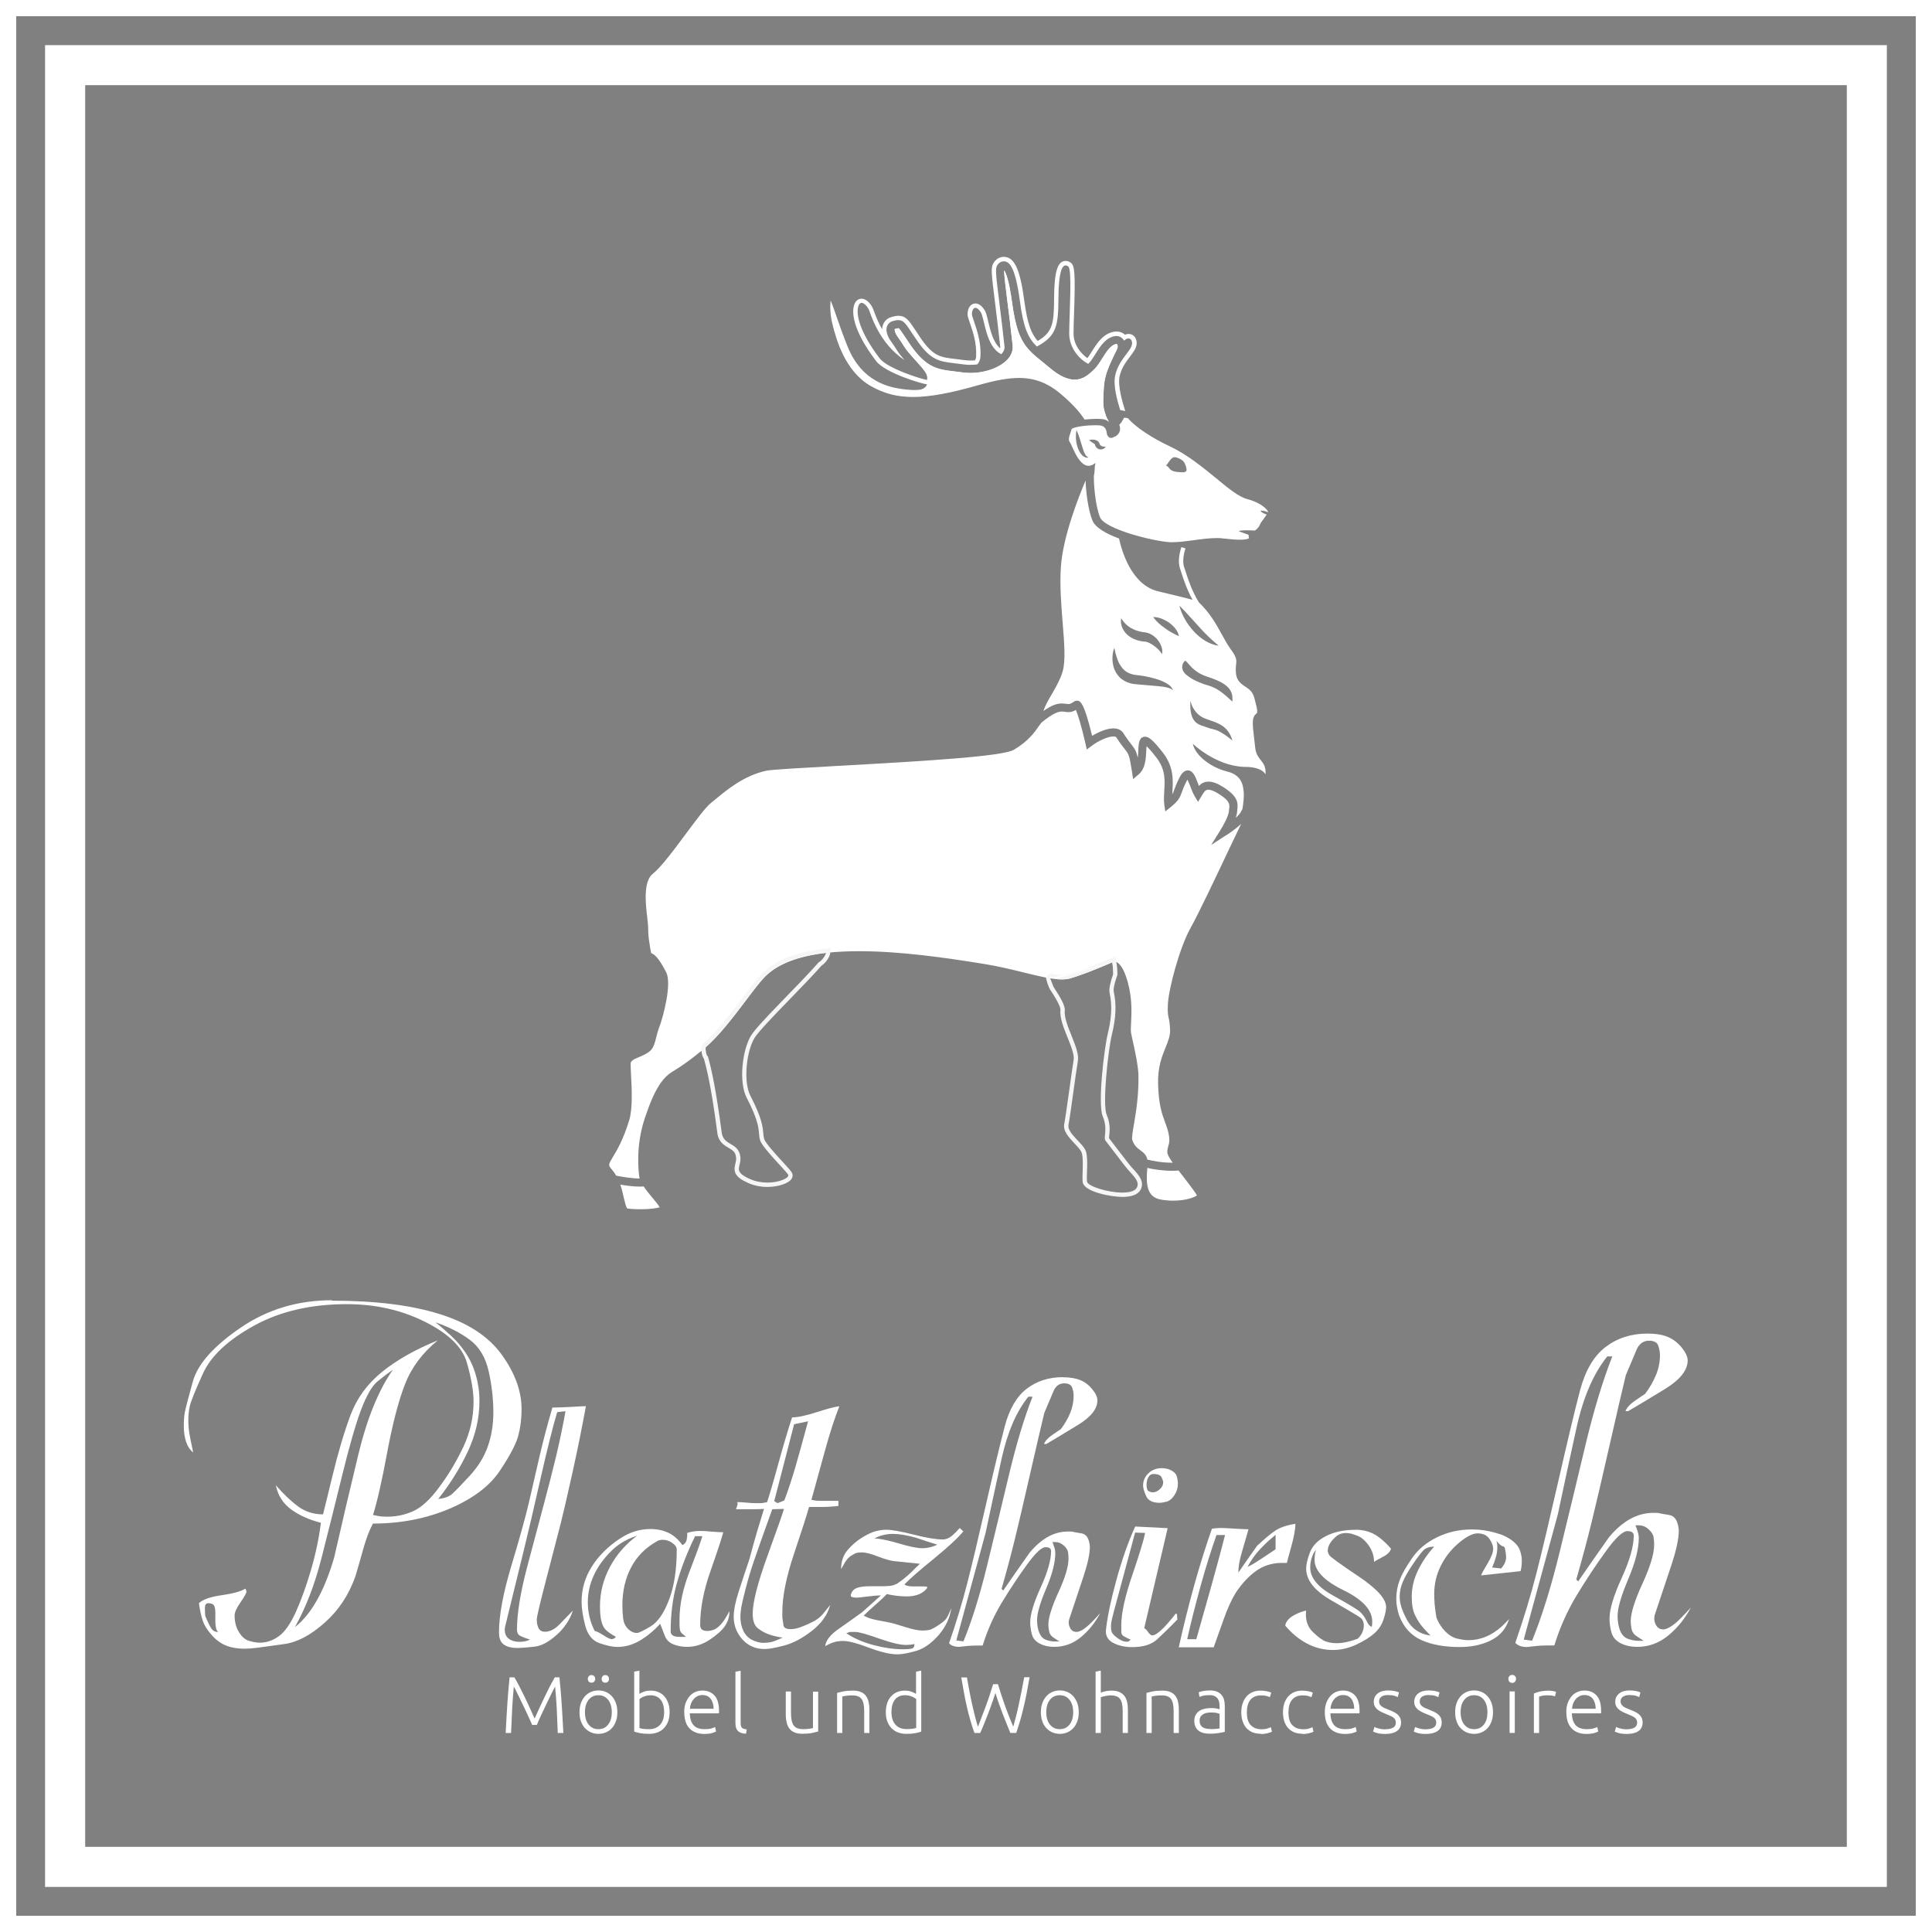
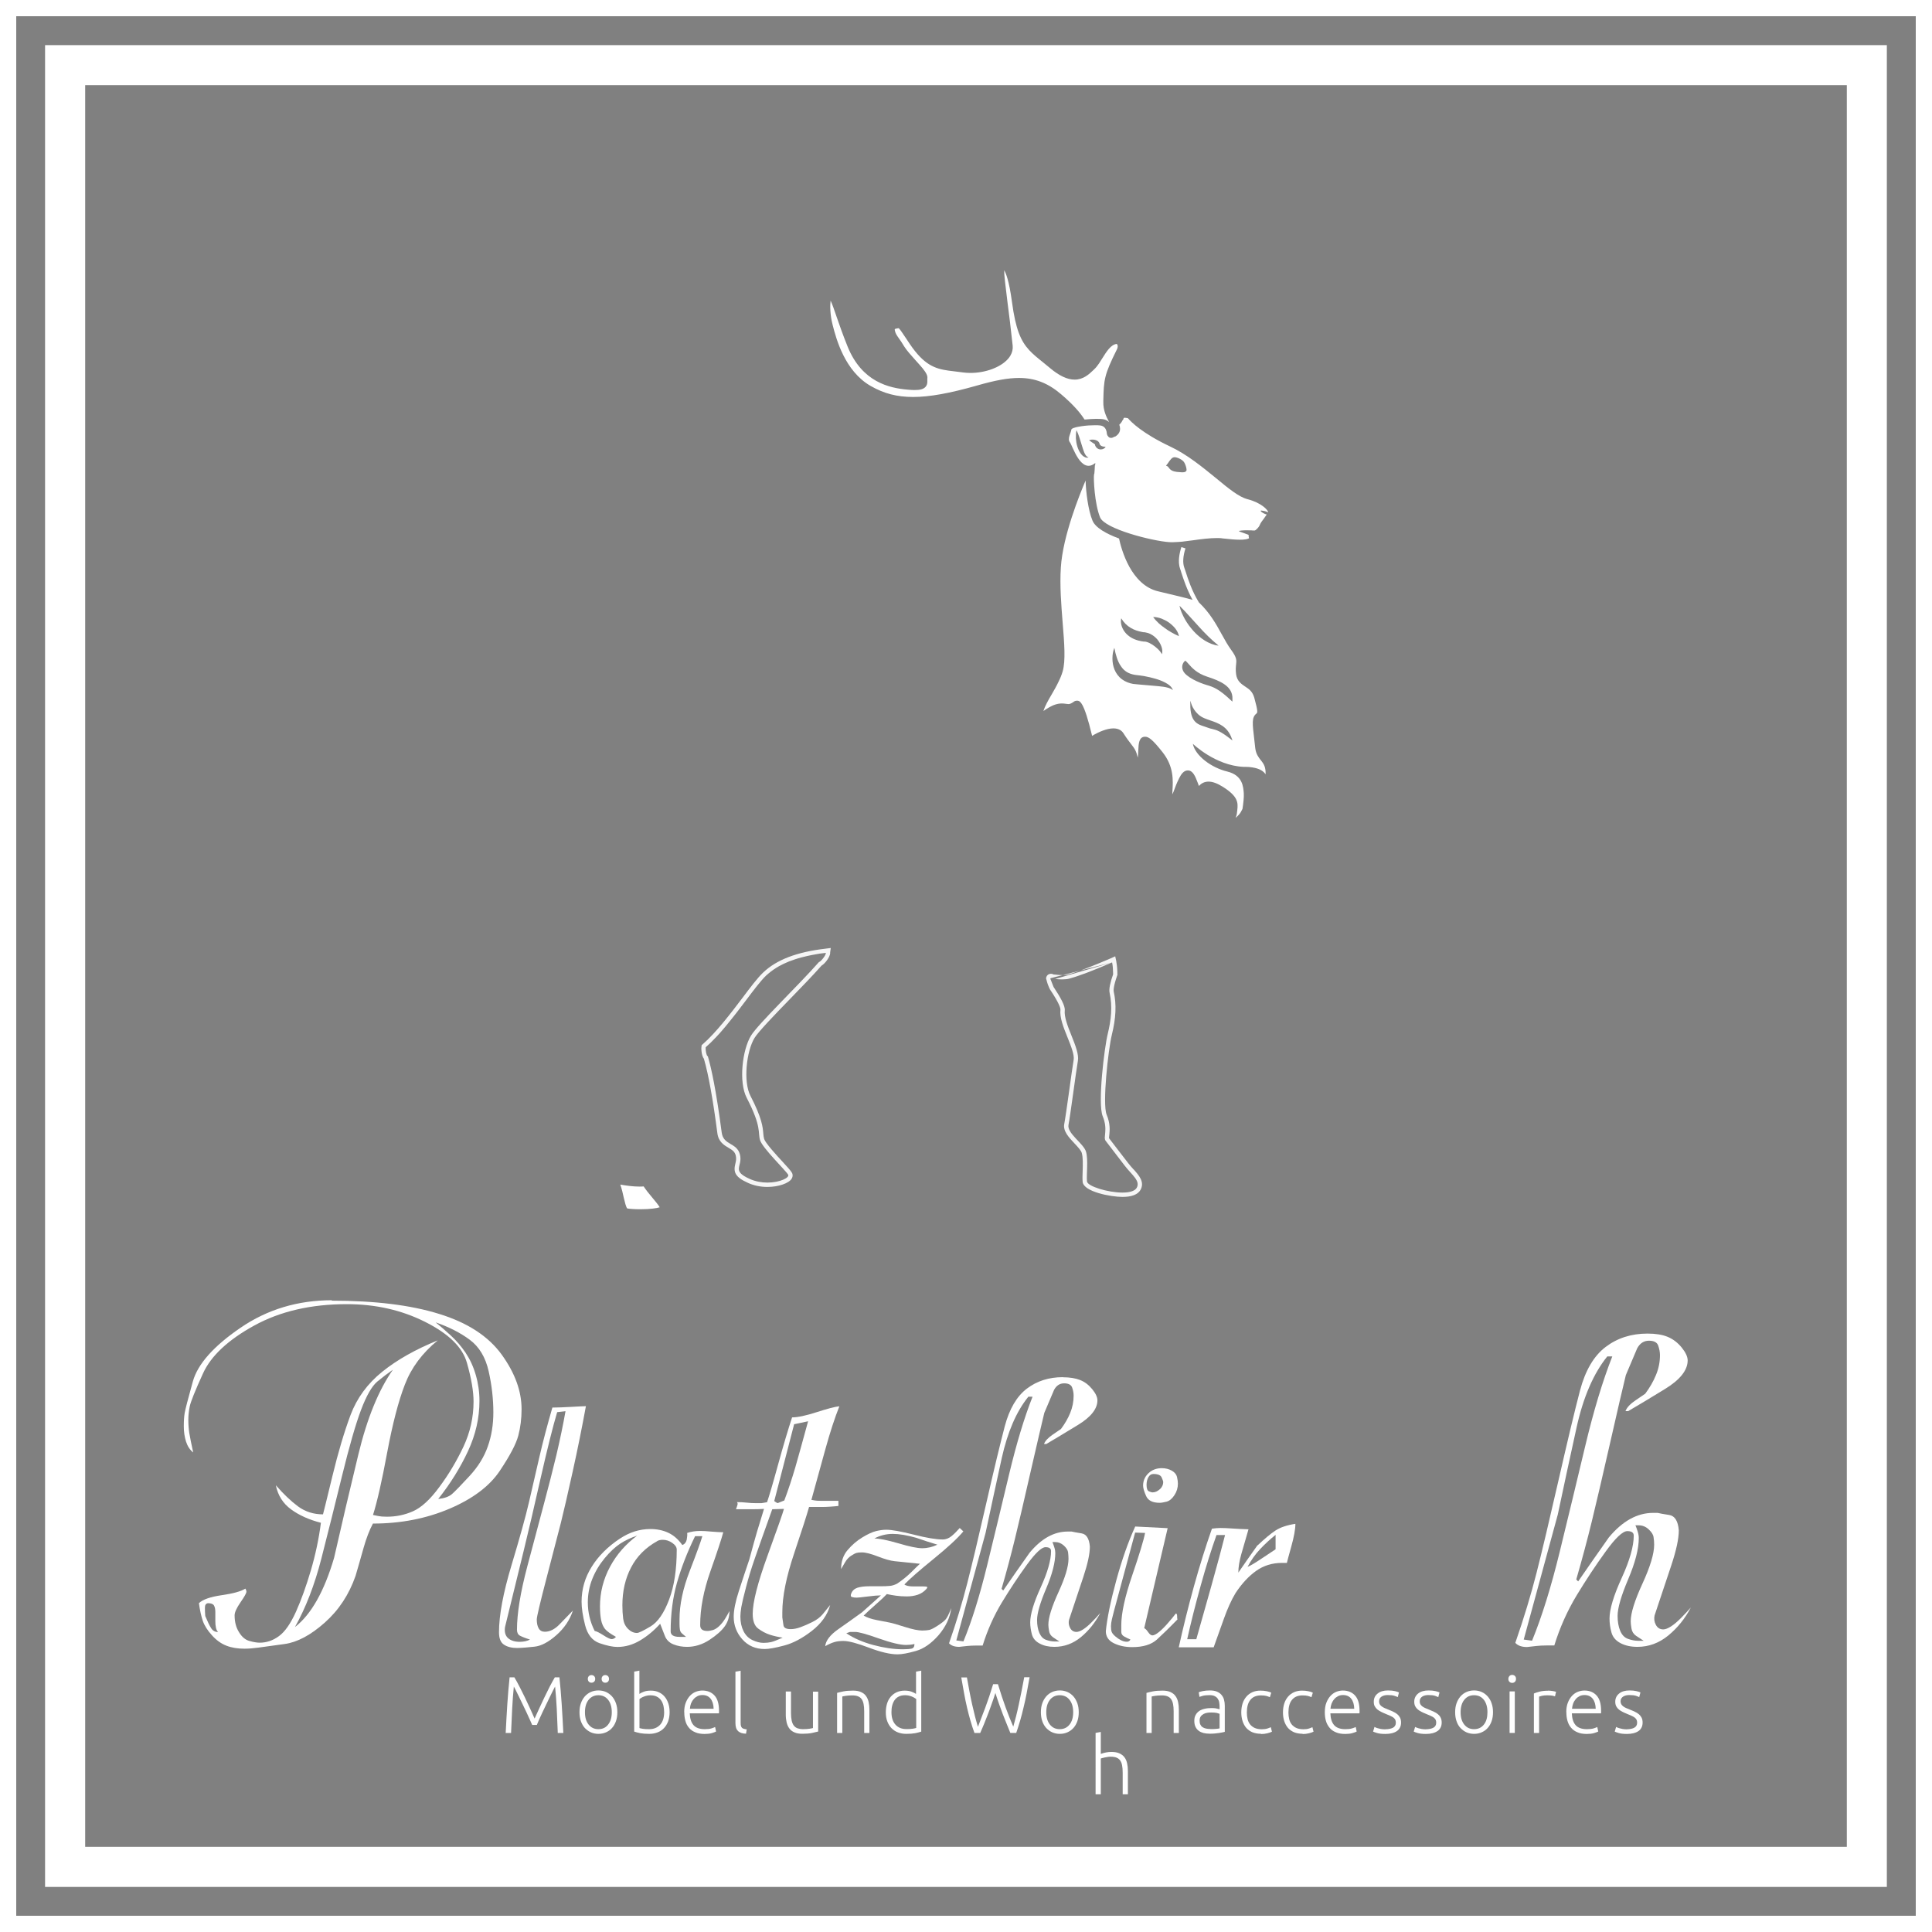
<svg xmlns="http://www.w3.org/2000/svg" id="Ebene_2" data-name="Ebene 2" width="78.5mm" height="78.5mm" viewBox="0 0 222.51 222.51">
  <rect x="0" y="0" width="222.51" height="222.51" fill="#808080" stroke="none" />
  <defs>
    <style>      .cls-1 {        fill: #020202;      }      .cls-1, .cls-2, .cls-3 {        stroke-width: 0px;      }      .cls-2 {        fill: #f6f6f6;      }      .cls-3 {        fill: #fff;      }    </style>
  </defs>
  <g id="Ebene_1-2" data-name="Ebene 1">
    <g>
      <path class="cls-3" d="m222.51,222.51H0V0h222.51v222.51Zm-220.64-1.87h218.77V1.87H1.87v218.77Z" />
      <path class="cls-3" d="m217.32,217.32H5.19V5.2h212.12v212.12Zm-207.51-4.62h202.89V9.81H9.81v202.89Z" />
    </g>
    <g>
      <g>
        <path class="cls-3" d="m38.21,149.8c4.95,0,9.07.5,12.35,1.52,3.29,1.01,5.69,2.58,7.22,4.69,1.53,2.12,2.29,4.21,2.29,6.29,0,1.09-.13,2.11-.38,3.05-.25.95-.96,2.3-2.13,4.05-1.17,1.75-3.1,3.21-5.77,4.35-2.67,1.14-5.62,1.72-8.84,1.72-.4.75-.76,1.68-1.08,2.81-.32,1.13-.62,2.2-.92,3.21-.75,2.16-1.93,3.95-3.55,5.39-1.62,1.44-3.16,2.26-4.61,2.46-1.45.2-2.47.34-3.05.42-.58.08-1.12.12-1.6.12-.77,0-1.46-.11-2.05-.34-.6-.23-1.16-.62-1.68-1.2-.52-.57-.87-1.13-1.06-1.68-.18-.54-.33-1.22-.44-2.02.43-.42,1.3-.73,2.62-.92,1.32-.19,2.23-.44,2.73-.76.08.13.12.25.12.36,0,.16-.23.57-.68,1.22-.45.65-.68,1.15-.68,1.5,0,.74.16,1.39.5,1.93.33.55.73.89,1.2,1.02.47.13.86.2,1.18.2.8,0,1.54-.25,2.23-.76.69-.5,1.34-1.44,1.96-2.81.61-1.37,1.18-2.95,1.71-4.75.53-1.8.92-3.62,1.16-5.49-1.36-.35-2.5-.86-3.43-1.54-.93-.68-1.52-1.6-1.76-2.78.88,1.01,1.73,1.82,2.55,2.43.83.61,1.79.92,2.88.92.05-.16.41-1.62,1.08-4.39.67-2.77,1.37-5.12,2.1-7.07.73-1.94,1.95-3.6,3.65-4.97,1.7-1.37,3.83-2.57,6.39-3.61-1.79,1.46-3.05,3.16-3.79,5.09-.75,1.93-1.42,4.54-2.04,7.84-.61,3.3-1.16,5.69-1.63,7.18.5.11.85.17,1.02.18.17.01.36.02.58.02,1.04,0,2.04-.2,2.99-.62.96-.42,1.98-1.34,3.05-2.8,1.08-1.45,2-3,2.78-4.65.77-1.65,1.16-3.38,1.16-5.19,0-1.17-.25-2.66-.76-4.45-.5-1.8-2.11-3.37-4.82-4.73-2.71-1.36-5.71-2.04-9.01-2.04-4.12,0-7.68.82-10.68,2.47-3,1.65-4.96,3.48-5.88,5.49-.92,2.01-1.43,3.29-1.54,3.83-.11.54-.16,1.06-.16,1.54,0,.53.04,1.03.11,1.5.08.46.22,1.22.45,2.25-.37-.29-.65-.71-.82-1.24-.17-.53-.26-1.12-.26-1.76s.03-1.12.1-1.54c.07-.41.38-1.62.94-3.63.56-2.01,2.39-4.07,5.49-6.19,3.1-2.12,6.61-3.17,10.52-3.17Zm-14.25,34.84c-.24.03-.36.2-.36.52s.01.64.04.96c.27.64.49,1.11.68,1.4.18.29.45.44.8.44-.12-.11-.2-.27-.25-.5-.05-.23-.07-.47-.07-.74v-1.04c0-.34-.05-.6-.16-.78-.1-.17-.33-.26-.68-.26Zm21.31-26.9c-.58.4-1.19.86-1.82,1.38-.62.52-1.25,1.62-1.88,3.29-.63,1.68-1.35,4.2-2.18,7.58-.83,3.38-1.62,6.57-2.39,9.56-.77,2.99-1.78,5.61-3.03,7.84,1.86-1.44,3.37-4.1,4.51-7.98.85-3.75,1.78-7.72,2.79-11.89,1.01-4.18,2.34-7.44,3.99-9.78Zm4.87-5.47c.56.45,1.15.96,1.78,1.54.62.57,1.19,1.23,1.7,1.98.5.75.9,1.6,1.18,2.58.28.97.42,1.96.42,2.97,0,1.97-.44,3.9-1.32,5.79-.88,1.89-2.02,3.73-3.43,5.51.72-.08,1.25-.27,1.6-.58.35-.31,1.01-.99,2-2.06.98-1.06,1.69-2.2,2.11-3.41.43-1.21.64-2.52.64-3.93,0-1.54-.18-3.12-.54-4.73-.36-1.61-1.09-2.82-2.18-3.63-1.09-.81-2.41-1.48-3.95-2.01Z" />
        <path class="cls-3" d="m63.61,162.11c.58,0,1.31-.03,2.2-.08.89-.05,1.44-.08,1.67-.08-.45,2.45-.96,4.99-1.54,7.61-.58,2.62-1.03,4.57-1.35,5.85-.33,1.27-.87,3.37-1.63,6.28-.76,2.91-1.14,4.52-1.14,4.82,0,.42.07.77.22,1.03.15.26.39.39.71.39.57,0,1.13-.28,1.67-.83.54-.55,1.06-1.09,1.56-1.61-.35,1.08-.99,2.03-1.91,2.84-.92.81-1.77,1.25-2.53,1.32-.76.08-1.25.12-1.46.13-.21.01-.38.02-.51.02-.62,0-1.13-.12-1.52-.38-.39-.25-.58-.73-.58-1.43,0-1.95.48-4.53,1.44-7.72.96-3.19,1.63-5.61,2.01-7.25.38-1.64.78-3.38,1.2-5.21.42-1.83.93-3.73,1.5-5.71Zm.56.53c-.5,1.67-1.13,4.2-1.9,7.58-.76,3.38-1.42,6.19-1.97,8.44-.55,2.25-1.26,5.17-2.14,8.74-.08.58.05,1,.37,1.28.32.27.76.41,1.31.41.48,0,.88-.09,1.2-.26-.55-.17-.94-.33-1.16-.45-.22-.12-.34-.35-.34-.68,0-1.85.39-4.27,1.18-7.26.79-2.99,1.44-5.43,1.95-7.33.51-1.9.98-3.75,1.41-5.53.42-1.79.77-3.47,1.05-5.05l-.97.11Z" />
        <path class="cls-3" d="m71.42,177.19c1.08-.72,2.24-1.09,3.49-1.09.77,0,1.47.15,2.08.44.61.29,1.14.76,1.59,1.4.28-.1.44-.31.51-.62.06-.31.08-.56.05-.77.45-.15.95-.23,1.5-.23.3,0,.75.02,1.35.08.6.05,1.04.07,1.31.07-.2.75-.69,2.25-1.48,4.49-.79,2.24-1.18,4.31-1.18,6.21,0,.45.27.67.82.67.2,0,.42-.04.66-.11.24-.08.48-.23.73-.47.25-.24.48-.53.69-.88.21-.35.37-.63.47-.83,0,.66-.18,1.24-.53,1.74-.35.5-.94,1.03-1.76,1.57-.82.54-1.69.81-2.59.81-.55,0-1.07-.09-1.55-.28-.49-.19-.83-.52-1.01-.99-.19-.47-.37-.93-.54-1.39-.7.78-1.47,1.42-2.31,1.92-.84.5-1.71.75-2.61.75-.53,0-1.21-.14-2.05-.43-.84-.29-1.39-.98-1.67-2.06-.28-1.09-.41-2-.41-2.72,0-1.45.39-2.79,1.17-4.03.77-1.24,1.86-2.32,3.26-3.25Zm1.99-.34c-.75.25-1.41.56-1.99.94-.57.38-1.17.93-1.78,1.67-.61.74-1.09,1.54-1.43,2.4-.34.86-.51,1.76-.51,2.68,0,1.15.26,2.25.79,3.3.2.03.53.19,1,.49.46.3.78.45.96.45s.34-.09.49-.26c-.63-.35-1.05-.65-1.26-.91-.21-.26-.36-.6-.45-1.03-.08-.42-.13-.94-.13-1.57,0-1.61.39-3.14,1.16-4.57.77-1.43,1.83-2.63,3.15-3.6Zm2.29.64c-1.35.75-2.36,1.76-3.02,3.04-.67,1.27-1,2.73-1,4.35,0,.55.03,1.06.09,1.54.06.47.25.87.56,1.18.31.31.66.47,1.03.47.2,0,.72-.25,1.56-.75.84-.5,1.55-1.53,2.14-3.09.59-1.56.88-3.48.88-5.76,0-.28-.17-.53-.51-.77-.34-.24-.71-.36-1.11-.36-.25,0-.46.05-.64.15Zm4.35-.56c-.9,1.84-1.59,3.62-2.08,5.35-.49,1.73-.73,3.6-.73,5.61,0,.42.34.63,1.02.63h.75c-.15-.12-.3-.25-.45-.38-.15-.13-.24-.29-.26-.49-.03-.2-.04-.41-.04-.64v-.52c0-1.67.39-3.53,1.18-5.57.79-2.04,1.27-3.37,1.45-4h-.83Z" />
        <path class="cls-3" d="m91.23,163.24c.65,0,1.59-.2,2.83-.6,1.24-.4,2.11-.63,2.61-.68-.52,1.31-1.07,2.98-1.63,5.01-.56,2.03-1.09,3.96-1.59,5.77.1.02.23.05.39.07.16.03.39.04.69.04h2.03v.59c-.2.03-.49.05-.88.08-.39.03-.72.04-1,.04h-1.5c-.25.9-.83,2.7-1.73,5.38-.9,2.69-1.35,4.93-1.35,6.74v.6c.05.3.09.6.13.9.04.3.32.45.84.45.35,0,.73-.08,1.14-.23.42-.15.86-.35,1.35-.59.49-.24.89-.54,1.2-.91.31-.37.59-.72.85-1.05-.3,1.13-1.01,2.13-2.12,2.99-1.11.86-2.18,1.42-3.19,1.68-1.01.27-1.76.4-2.23.4-1.05,0-1.91-.37-2.57-1.11-.66-.74-1-1.61-1-2.61,0-.75.2-1.75.6-2.98.4-1.24.8-2.44,1.2-3.62.35-1.3.64-2.36.88-3.17.24-.81.51-1.69.81-2.65-.42.03-.88.04-1.35.04h-1.88c.08-.2.13-.36.17-.49.04-.13.02-.24-.05-.33.38,0,.74.02,1.11.06.36.04.72.06,1.07.06h.64c.3-.05.51-.09.64-.11.22-.63.65-2.07,1.27-4.33.62-2.26,1.16-4.06,1.61-5.43Zm-2.29,10.58c-.97,2.72-1.66,4.64-2.04,5.76-.39,1.12-.72,2.21-.99,3.26-.28,1.05-.45,1.8-.53,2.24-.07.45-.11.81-.11,1.09,0,.65.12,1.21.36,1.69.24.47.58.82,1.03,1.03.45.21.87.32,1.27.32.32,0,.62-.03.88-.09.26-.06.71-.23,1.33-.51-.53-.08-1.02-.19-1.48-.34-.46-.15-.9-.38-1.33-.7-.43-.31-.64-.88-.64-1.71,0-1.33.57-3.56,1.71-6.7,1.14-3.13,1.77-4.93,1.89-5.38l-1.35.04Zm4.13-10.13l-1.61.34-2.29,8.85c.2.15.34.23.41.23.25-.1.5-.2.75-.3.48-1.27.89-2.54,1.26-3.79.36-1.25.85-3.03,1.48-5.33Z" />
        <path class="cls-3" d="m110.54,175.99l.41.38c-.67.81-1.83,1.87-3.45,3.19-1.63,1.32-2.74,2.3-3.34,2.92.17.15.53.23,1.05.23h1.17c.2,0,.33.02.39.05.06.04.03.12-.09.26-.28.31-.61.52-.99.65-.39.13-.81.19-1.26.19s-.86-.03-1.22-.08c-.37-.05-.72-.11-1.07-.19-.23.25-.65.65-1.28,1.2-.63.55-1.09.98-1.39,1.28.38.22.89.4,1.54.52.65.13,1.13.22,1.44.28.31.06.91.23,1.78.51.88.28,1.54.41,1.99.41.33,0,.6-.03.81-.07.21-.05.53-.21.96-.49.43-.28.73-.51.9-.7.17-.18.4-.63.67-1.33-.15,1.13-.64,2.16-1.46,3.12-.83.95-1.7,1.56-2.61,1.82-.91.26-1.62.39-2.12.39-.85,0-1.95-.26-3.3-.77-1.35-.51-2.33-.77-2.93-.77-.4,0-.75.04-1.05.13-.3.09-.65.24-1.05.47.07-.65.57-1.3,1.5-1.95.93-.65,1.84-1.3,2.74-1.95l2.18-1.95c-.33,0-.84.04-1.54.13-.7.09-1.11.13-1.24.13-.22,0-.41-.02-.56-.07-.15-.05-.17-.19-.08-.41.13-.33.36-.54.71-.66.35-.11.8-.17,1.35-.17h1.24c.47,0,.85-.01,1.12-.04.28-.02.56-.11.86-.26.63-.42,1.16-.86,1.62-1.31.45-.45.79-.78,1.01-.98l-2.93-.3c-.47-.05-1.11-.23-1.91-.54-.8-.31-1.41-.47-1.84-.47-.28,0-.48.02-.62.06-.14.04-.34.14-.62.32-.28.18-.51.43-.71.77-.2.34-.35.59-.45.77,0-.87.25-1.61.75-2.19.5-.59,1.07-1.08,1.7-1.46.64-.39,1.17-.63,1.6-.73.42-.1.81-.15,1.16-.15.62,0,1.67.19,3.15.56,1.48.38,2.59.56,3.34.56.38,0,.73-.14,1.05-.41.33-.28.62-.58.9-.9Zm-13.06,12.12c.87.58,1.91,1.03,3.11,1.35,1.2.32,2.34.49,3.41.49.45,0,.78-.03,1-.08.21-.05.32-.23.32-.53-.35.08-.67.11-.97.11-.68,0-1.72-.25-3.14-.75-1.41-.5-2.32-.75-2.72-.75h-.6c-.2.07-.34.12-.41.15Zm3.23-10.92c.57,0,1.5.19,2.78.56,1.27.38,2.18.56,2.7.56.63,0,1.21-.14,1.77-.41-.83-.25-1.64-.51-2.44-.79-1.05-.3-1.95-.45-2.7-.45s-1.48.18-2.1.52Z" />
        <path class="cls-3" d="m122.41,158.62c.8,0,1.46.11,1.99.32.53.21.99.56,1.39,1.05.4.49.6.92.6,1.29,0,.98-.75,1.93-2.27,2.85-1.52.93-2.72,1.65-3.62,2.18h-.26c.12-.35.46-.71,1.01-1.09.55-.38.87-.59.94-.64.45-.6.81-1.22,1.07-1.86.26-.64.39-1.29.39-1.97,0-.3-.05-.61-.17-.94-.11-.32-.42-.49-.92-.49s-.89.25-1.16.75l-1.13,2.66c-.3,1.23-.82,3.49-1.58,6.79-.75,3.3-1.35,5.87-1.8,7.71-.45,1.84-.96,3.76-1.54,5.76l.19.19c1-1.45,2.01-2.9,3.04-4.35,1.35-1.63,2.81-2.44,4.39-2.44h.45c.2.05.58.12,1.14.21.56.09.88.59.96,1.52,0,.83-.25,1.99-.75,3.49-.5,1.5-1.05,3.15-1.65,4.95-.08.33-.03.64.13.94.16.3.4.45.73.45.2,0,.45-.09.75-.28.3-.19.63-.46.99-.83.36-.36.7-.72,1-1.07-.58,1.1-1.32,2.03-2.23,2.78-.91.75-1.93,1.12-3.06,1.12-.65,0-1.21-.12-1.69-.38-.48-.25-.78-.61-.9-1.07-.12-.46-.19-.92-.19-1.37,0-.92.4-2.26,1.2-4.01.8-1.75,1.2-3.15,1.2-4.2,0-.3-.21-.45-.64-.45-.45,0-1.17.68-2.15,2.03-.98,1.35-1.94,2.8-2.87,4.33-.93,1.54-1.67,3.2-2.22,4.97h-.79c-.35,0-.68.02-.99.05-.31.03-.62.07-.92.1-.53,0-.92-.14-1.17-.41.85-2.45,1.55-4.76,2.1-6.92.55-2.16,1.28-5.22,2.18-9.17.9-3.95,1.62-6.92,2.14-8.91.53-1.99,1.37-3.43,2.53-4.32,1.17-.89,2.55-1.33,4.15-1.33Zm-3.98,2.25c-1.38,1.7-2.39,4.06-3.06,7.07-.66,3.01-1.28,5.88-1.86,8.61-1.12,4.13-2.25,8.25-3.37,12.38l.82.11c.98-2.38,1.89-5.31,2.74-8.8.85-3.49,1.7-6.98,2.53-10.49.84-3.5,1.73-6.47,2.69-8.89h-.49Zm2.78,16.73c.07.18.15.38.22.62.08.24.11.46.11.65,0,1.07-.35,2.43-1.05,4.08-.7,1.65-1.05,2.86-1.05,3.63,0,.57.09,1.07.26,1.48.18.41.43.68.77.8.34.12.67.19.99.19h.56c-.25-.15-.5-.32-.75-.49-.25-.18-.4-.41-.45-.72-.05-.3-.08-.54-.08-.72,0-.81.39-2.05,1.16-3.74.78-1.69,1.16-2.97,1.16-3.85,0-.25-.02-.5-.05-.76-.04-.25-.2-.51-.49-.77-.29-.26-.62-.4-.99-.4h-.34Z" />
        <path class="cls-3" d="m130.73,175.81l3.75.19c-.9,3.84-1.8,7.68-2.7,11.52.13.05.28.2.45.45.17.25.34.38.49.38.2,0,.47-.15.81-.43.34-.29.67-.62.99-1,.33-.37.63-.74.9-1.09.1,0,.15.1.15.3s.01.33.04.38c-.95.98-1.75,1.75-2.38,2.33-.64.57-1.58.86-2.83.86-.8,0-1.51-.15-2.12-.45-.61-.3-.92-.76-.92-1.39.15-1.5.55-3.45,1.2-5.83.65-2.39,1.38-4.46,2.18-6.21Zm0,.71l-2.44,9.05c-.07.3-.15.6-.23.92-.07.31-.11.58-.11.8,0,.3.03.52.09.67.06.15.2.32.41.5.22.19.44.34.66.45s.44.17.67.17c.2,0,.34-.09.41-.26-.25-.1-.49-.21-.71-.34-.22-.12-.34-.3-.34-.52v-.79c0-1.37.42-3.29,1.26-5.74.84-2.46,1.33-4.08,1.48-4.88l-1.16-.04Z" />
        <path class="cls-3" d="m144.84,177.98c.83-.78,1.51-1.35,2.06-1.71.55-.36,1.31-.62,2.29-.77,0,.63-.16,1.5-.47,2.61-.31,1.11-.48,1.74-.51,1.89h-.56c-1.13,0-2.12.31-2.98.92-.86.61-1.66,1.47-2.38,2.57-.48.8-.92,1.78-1.33,2.93-.41,1.15-.81,2.25-1.18,3.3h-4.02c.5-2.28,1.08-4.61,1.74-7,.66-2.39,1.36-4.61,2.08-6.66.35-.05.68-.08.98-.08.38,0,.84.02,1.39.06.55.04,1.16.07,1.84.09-.33,1.12-.6,2.07-.83,2.87-.22.79-.34,1.5-.34,2.12.72-1.05,1.46-2.1,2.21-3.16Zm-4.73-1.2c-.6,1.68-1.21,3.62-1.82,5.82-.61,2.2-1.13,4.26-1.56,6.19h1.05c.43-1.5,1-3.55,1.73-6.13.72-2.59,1.25-4.54,1.58-5.87h-.98Zm6.79,0c-.6.48-1.18,1.01-1.74,1.6-.56.59-1.06,1.28-1.48,2.08.33-.13.93-.49,1.82-1.09.89-.6,1.35-.91,1.41-.94v-1.65Z" />
-         <path class="cls-3" d="m156.08,176.18c.85,0,1.59.18,2.21.53.63.35,1.26.9,1.91,1.65-.08.35-.39.67-.96.96-.56.29-.9.48-.99.58,0-.7-.21-1.34-.62-1.91-.41-.58-.84-.94-1.28-1.11-.44-.16-.74-.26-.9-.28-.16-.02-.3-.04-.43-.04-.48,0-.88.15-1.2.45-.33.3-.56.58-.69.83-.14.25-.21.5-.21.75,0,.18.07.36.21.56.14.2,1.26,1.01,3.36,2.42,2.1,1.41,3.15,2.58,3.15,3.51,0,.35-.1.83-.3,1.44-.2.61-.55,1.14-1.05,1.59s-1.2.88-2.08,1.3c-.89.41-1.78.62-2.68.62-1.05,0-2.05-.24-2.98-.73s-1.78-1.18-2.53-2.08c.07-.42.36-.79.84-1.09.49-.3,1-.51,1.56-.64-.1,1.05.16,1.87.77,2.46.61.59,1.11.95,1.48,1.09.38.14.8.21,1.28.21.37,0,.77-.05,1.2-.15.43-.1.84-.22,1.24-.38.45-.45.68-.95.68-1.5,0-.42-.14-.74-.43-.94-.29-.2-1.39-.86-3.32-1.97-1.93-1.11-2.89-2.33-2.89-3.66,0-.45.14-1.06.43-1.84.29-.77.9-1.41,1.84-1.89.94-.49,2.07-.73,3.39-.73Zm-4.54,2.33c-.09.13-.18.25-.25.38-.07.13-.15.34-.25.64-.09.3-.14.64-.14,1.01,0,1.18.88,2.25,2.65,3.23,1.77.98,2.8,1.6,3.1,1.88.3.28.55.63.75,1.05.2.43.4.64.6.64.03-.15.04-.35.04-.6,0-1.32-1.11-2.52-3.32-3.6-2.21-1.08-3.32-2.24-3.32-3.49,0-.38.05-.75.15-1.13Z" />
-         <path class="cls-3" d="m172.71,176.67c.62.22,1.14.51,1.56.84.41.34.68.71.81,1.11.12.4.19.76.19,1.09,0,.28-.01.51-.04.71-.03.2-.06.38-.11.53l-4.54.49c.05-.18.29-.62.73-1.35.44-.72.66-1.3.66-1.73,0-.32-.14-.7-.43-1.12-.29-.43-.74-.64-1.37-.64-.57,0-1.31.38-2.2,1.14-.89.76-1.57,1.65-2.06,2.65-.49,1-.73,2.06-.73,3.19,0,.35.02.75.05,1.2.04.45.11.96.21,1.54.25.62.6,1.16,1.03,1.59s.9.71,1.39.82c.49.11.89.17,1.22.17.9,0,1.74-.21,2.51-.62.78-.41,1.51-1.02,2.21-1.82-.33,1.1-1.01,1.91-2.05,2.44-1.04.53-2.25.79-3.62.79-1.75,0-3.22-.26-4.41-.79-1.19-.53-2.05-1.46-2.57-2.81-.23-.68-.34-1.33-.34-1.95,0-.75.13-1.47.39-2.16.26-.69.74-1.53,1.43-2.53s1.64-1.8,2.87-2.4c1.23-.6,2.56-.9,4.01-.9,1.08,0,2.14.17,3.19.53Zm-7.54,1.46c-.55,0-.96.14-1.24.43-.28.29-.68.81-1.2,1.58-.52.76-.91,1.44-1.16,2.03-.25.59-.37,1.17-.37,1.74,0,.73.28,1.61.84,2.64.56,1.04,1.47,1.65,2.72,1.82-.28-.27-.57-.59-.88-.94-.31-.35-.61-.8-.88-1.35-.28-.55-.41-1.28-.41-2.18,0-1.05.25-2.07.73-3.06.49-.99,1.11-1.89,1.86-2.72Zm7.17-.68c.08.2.11.44.11.71,0,.43-.06.84-.19,1.26-.12.41-.26.78-.41,1.11l1.05.11c.37-.45.56-.88.56-1.28,0-.15-.02-.33-.05-.54-.04-.21-.07-.38-.09-.51-.03-.12-.12-.21-.28-.24-.16-.04-.4-.25-.7-.62Z" />
        <path class="cls-3" d="m189.74,153.59c.93,0,1.7.12,2.31.37.61.25,1.15.65,1.62,1.22.46.57.7,1.07.7,1.5,0,1.13-.88,2.24-2.64,3.31-1.76,1.08-3.16,1.92-4.21,2.53h-.31c.15-.41.54-.83,1.18-1.26.64-.44,1-.68,1.09-.74.52-.7.94-1.42,1.24-2.16.31-.74.46-1.5.46-2.29,0-.35-.07-.71-.2-1.09-.13-.38-.49-.57-1.07-.57s-1.03.29-1.35.87l-1.31,3.09c-.35,1.42-.96,4.06-1.83,7.89-.87,3.84-1.57,6.82-2.09,8.96-.52,2.14-1.12,4.37-1.79,6.69l.22.22c1.16-1.69,2.34-3.37,3.53-5.06,1.57-1.89,3.27-2.83,5.1-2.83h.52c.23.06.68.14,1.33.24.65.1,1.02.69,1.11,1.77,0,.96-.29,2.31-.87,4.05-.58,1.74-1.22,3.66-1.92,5.75-.08.38-.04.74.15,1.09.19.35.47.52.85.52.23,0,.52-.11.87-.33.35-.22.73-.54,1.15-.96.42-.42.81-.84,1.16-1.24-.67,1.28-1.53,2.35-2.6,3.23-1.06.87-2.25,1.31-3.55,1.31-.76,0-1.41-.14-1.96-.43-.55-.29-.9-.71-1.04-1.24-.15-.54-.22-1.07-.22-1.59,0-1.07.47-2.63,1.4-4.67.93-2.03,1.39-3.66,1.39-4.88,0-.35-.25-.52-.74-.52-.53,0-1.36.78-2.5,2.36-1.14,1.57-2.25,3.25-3.33,5.03-1.08,1.79-1.94,3.71-2.58,5.78h-.92c-.41,0-.79.02-1.15.06-.36.04-.72.08-1.07.12-.61,0-1.06-.16-1.35-.48.99-2.85,1.8-5.53,2.44-8.04.64-2.51,1.48-6.07,2.53-10.66,1.05-4.59,1.87-8.04,2.48-10.36.61-2.31,1.59-3.98,2.94-5.01,1.35-1.03,2.96-1.55,4.82-1.55Zm-4.62,2.62c-1.6,1.98-2.78,4.72-3.55,8.22-.77,3.5-1.49,6.84-2.16,10.01-1.31,4.8-2.61,9.59-3.92,14.39l.96.13c1.13-2.76,2.19-6.17,3.18-10.22.99-4.05,1.97-8.12,2.94-12.19.97-4.07,2.01-7.51,3.12-10.33h-.57Zm3.23,19.45c.09.2.17.44.26.72.09.28.13.53.13.76,0,1.25-.41,2.83-1.22,4.74-.81,1.91-1.22,3.32-1.22,4.22,0,.67.1,1.24.3,1.72.2.48.5.79.9.93.39.14.78.22,1.15.22h.65c-.29-.18-.58-.37-.87-.57-.29-.2-.47-.48-.53-.83-.06-.35-.09-.63-.09-.84,0-.94.45-2.38,1.35-4.34.9-1.96,1.35-3.45,1.35-4.48,0-.29-.02-.59-.07-.88-.04-.29-.23-.59-.57-.9-.33-.31-.72-.46-1.16-.46h-.39Z" />
      </g>
      <path class="cls-3" d="m135.56,170.11c-.07-.3-.27-.54-.6-.73-.33-.19-.72-.29-1.15-.29-.52,0-.97.14-1.35.42-.54.42-.81.95-.81,1.59,0,.28.12.68.35,1.2.23.52.75.78,1.57.78.18,0,.44-.05.78-.13.34-.09.64-.34.91-.75.27-.41.4-.85.4-1.33,0-.2-.03-.45-.1-.75Zm-1.99,1.41c-.26.24-.54.36-.84.36-.08,0-.21-.04-.4-.12-.19-.08-.28-.33-.28-.75,0-.34.07-.63.21-.88.14-.25.33-.37.57-.37.52,0,.84.13.96.4.12.27.18.45.18.52,0,.32-.13.6-.39.84Z" />
      <g>
        <path class="cls-3" d="m61.29,198.66c-.06-.15-.15-.36-.27-.61-.11-.25-.24-.53-.38-.83-.14-.3-.29-.61-.44-.92-.15-.32-.29-.61-.43-.89-.14-.28-.25-.52-.36-.73s-.18-.36-.23-.44c-.08.77-.14,1.61-.19,2.51-.05.9-.09,1.85-.13,2.84h-.62c.06-1.16.12-2.28.19-3.35.07-1.07.16-2.08.26-3.06h.55c.19.31.38.66.59,1.07.21.4.42.82.63,1.26.2.44.41.86.6,1.28.19.42.36.8.51,1.14.15-.34.32-.72.52-1.14.19-.42.39-.85.6-1.28.21-.43.41-.85.62-1.26.21-.4.41-.76.59-1.07h.53c.1.97.19,1.99.26,3.06.07,1.07.13,2.18.19,3.35h-.64c-.04-.99-.08-1.94-.12-2.84-.05-.9-.11-1.74-.19-2.51-.05.09-.13.23-.23.44-.1.21-.23.45-.36.73-.14.28-.28.57-.43.89-.15.32-.29.62-.44.92-.14.3-.27.58-.38.83-.11.25-.2.46-.26.61h-.56Z" />
        <path class="cls-3" d="m71.1,197.2c0,.38-.05.72-.16,1.03-.11.31-.26.57-.45.78-.19.22-.42.38-.69.5-.27.12-.56.18-.88.18s-.61-.06-.88-.18c-.26-.12-.49-.29-.69-.5-.19-.21-.34-.48-.45-.78-.11-.31-.16-.65-.16-1.03s.05-.72.16-1.03c.11-.31.26-.57.45-.79.19-.22.43-.39.69-.51.27-.12.56-.18.88-.18s.61.06.88.18c.26.12.49.29.69.51.19.22.34.48.45.79.11.31.16.65.16,1.03Zm-.64,0c0-.6-.14-1.07-.42-1.43-.28-.35-.65-.53-1.12-.53s-.85.18-1.13.53c-.28.35-.42.83-.42,1.43s.14,1.07.42,1.42c.28.35.65.53,1.13.53s.85-.18,1.12-.53c.28-.35.42-.82.42-1.42Zm-1.91-3.84c0,.14-.04.24-.12.32-.08.08-.19.12-.31.12s-.22-.04-.3-.12c-.08-.08-.12-.19-.12-.32s.04-.24.12-.32c.08-.08.18-.12.3-.12s.22.04.31.12c.08.08.12.19.12.32Zm1.59,0c0,.14-.04.24-.12.32-.08.08-.18.12-.31.12s-.22-.04-.3-.12c-.08-.08-.12-.19-.12-.32s.04-.24.12-.32c.08-.08.18-.12.3-.12s.22.04.31.12c.08.08.12.19.12.32Z" />
        <path class="cls-3" d="m73.64,195.09c.1-.08.27-.16.5-.25.23-.09.5-.13.82-.13.35,0,.65.06.92.19.27.12.49.29.68.52.18.22.32.48.42.79.1.3.14.64.14,1,0,.39-.06.73-.17,1.04-.12.31-.28.57-.48.78-.21.22-.45.38-.74.49-.28.11-.6.17-.95.17-.43,0-.78-.03-1.05-.08-.28-.06-.51-.12-.69-.18v-6.91l.6-.11v2.68Zm0,3.93c.09.03.23.06.41.09.18.03.42.04.72.04.52,0,.93-.17,1.25-.5.31-.34.47-.82.47-1.45,0-.26-.03-.52-.08-.75-.06-.24-.15-.45-.27-.62-.12-.17-.28-.32-.48-.42-.2-.11-.45-.16-.75-.16-.14,0-.28.01-.4.04-.13.03-.25.06-.36.11-.11.04-.21.09-.29.14-.08.05-.15.1-.21.14v3.34Z" />
        <path class="cls-3" d="m78.8,197.19c0-.42.06-.78.18-1.09.12-.31.28-.57.47-.78.19-.21.42-.37.67-.47.25-.1.51-.15.77-.15.58,0,1.05.19,1.4.57.35.38.52.97.52,1.77,0,.05,0,.1,0,.15,0,.05,0,.09-.01.14h-3.36c.02.58.16,1.04.43,1.35.27.31.7.47,1.29.47.33,0,.59-.03.78-.09.19-.06.33-.11.42-.16l.11.52c-.09.05-.25.11-.48.18-.24.07-.52.1-.84.1-.42,0-.78-.06-1.07-.19-.3-.12-.54-.29-.73-.52-.19-.22-.33-.48-.41-.79-.09-.31-.13-.64-.13-1Zm3.39-.38c-.01-.5-.13-.89-.35-1.17-.22-.28-.53-.42-.94-.42-.22,0-.41.04-.58.13-.17.09-.32.2-.44.35-.13.15-.22.31-.3.5-.07.19-.11.39-.12.6h2.73Z" />
        <path class="cls-3" d="m85.92,199.67c-.2,0-.38-.03-.53-.08-.15-.05-.28-.12-.38-.21-.1-.1-.18-.22-.23-.37-.05-.15-.08-.34-.08-.57v-5.91l.6-.11v6.01c0,.15.01.27.04.36.03.09.07.16.12.21.05.05.13.09.22.11.09.03.2.05.32.06l-.08.5Z" />
        <path class="cls-3" d="m94.23,199.42c-.18.05-.42.1-.72.17-.3.06-.67.09-1.11.09-.36,0-.66-.05-.9-.16-.24-.1-.44-.25-.58-.44-.15-.19-.25-.42-.32-.69-.06-.27-.1-.57-.1-.9v-2.68h.6v2.49c0,.34.03.62.08.86.05.23.13.42.24.57.11.14.25.25.43.32.18.06.39.1.64.1.28,0,.53-.02.74-.05.21-.03.34-.06.4-.08v-4.19h.6v4.61Z" />
        <path class="cls-3" d="m96.41,194.97c.18-.05.42-.11.72-.17.3-.06.67-.09,1.11-.09.36,0,.67.05.91.16.25.11.44.25.58.45.14.19.25.43.31.7.06.27.09.57.09.9v2.67h-.6v-2.48c0-.34-.02-.62-.07-.86-.05-.23-.12-.42-.23-.57-.11-.15-.25-.25-.43-.32-.18-.07-.39-.1-.66-.1-.28,0-.53.02-.73.05-.21.03-.34.06-.4.08v4.2h-.6v-4.61Z" />
        <path class="cls-3" d="m106.11,199.43c-.18.06-.41.12-.69.18-.28.05-.63.08-1.05.08-.35,0-.67-.06-.96-.17-.29-.11-.53-.28-.74-.49-.2-.21-.37-.48-.48-.78-.12-.31-.17-.66-.17-1.04,0-.36.05-.7.14-1,.09-.3.23-.57.42-.79.19-.22.41-.39.68-.52.27-.12.57-.19.92-.19.31,0,.59.04.82.13.23.09.4.17.5.25v-2.57l.6-.11v7.02Zm-.6-3.76c-.06-.04-.13-.09-.21-.14-.08-.05-.18-.09-.29-.14-.11-.04-.23-.08-.36-.11-.13-.03-.27-.04-.41-.04-.29,0-.54.05-.74.16-.2.1-.36.24-.48.42-.12.18-.21.38-.27.62-.06.24-.08.49-.08.75,0,.63.16,1.11.47,1.45.31.34.73.5,1.25.5.3,0,.54-.01.72-.04.18-.03.32-.06.41-.09v-3.34Z" />
        <path class="cls-3" d="m114.93,193.96c.3.99.6,1.89.89,2.69.29.8.59,1.54.88,2.21.21-.73.43-1.58.64-2.57.21-.98.42-2.03.62-3.12h.62c-.12.66-.23,1.28-.34,1.85-.11.58-.23,1.12-.36,1.65-.12.52-.25,1.02-.39,1.5-.14.48-.29.95-.45,1.41h-.68c-.14-.35-.29-.7-.43-1.06-.14-.35-.29-.71-.43-1.08-.14-.37-.28-.76-.43-1.17-.14-.41-.29-.83-.43-1.29-.14.46-.29.89-.44,1.3-.14.41-.29.8-.43,1.17-.14.37-.29.73-.43,1.09-.15.35-.29.7-.45,1.05h-.66c-.17-.46-.32-.93-.46-1.41-.14-.48-.27-.98-.39-1.5-.12-.52-.24-1.07-.34-1.64-.11-.58-.22-1.19-.33-1.85h.65c.1.54.19,1.07.29,1.59.1.52.2,1.02.31,1.51.11.49.22.95.33,1.38.11.43.23.84.34,1.21.26-.68.55-1.42.85-2.22.3-.8.6-1.69.9-2.69h.55Z" />
        <path class="cls-3" d="m124.24,197.2c0,.38-.05.72-.16,1.03s-.26.57-.45.78c-.2.22-.42.38-.69.5-.26.12-.56.18-.88.18s-.61-.06-.88-.18c-.27-.12-.49-.29-.69-.5-.19-.21-.35-.48-.45-.78-.11-.31-.16-.65-.16-1.03s.05-.72.16-1.03c.11-.31.26-.57.45-.79.19-.22.42-.39.69-.51.27-.12.56-.18.88-.18s.61.06.88.18c.27.12.49.29.69.51.19.22.34.48.45.79.11.31.16.65.16,1.03Zm-.64,0c0-.6-.14-1.07-.42-1.43-.28-.35-.65-.53-1.13-.53s-.85.18-1.13.53c-.28.35-.42.83-.42,1.43s.14,1.07.42,1.42c.28.35.65.53,1.13.53s.85-.18,1.13-.53c.28-.35.42-.82.42-1.42Z" />
-         <path class="cls-3" d="m126.18,199.58v-7.06l.6-.11v2.53c.19-.07.39-.13.6-.17.2-.04.41-.06.61-.06.37,0,.68.05.92.16.24.11.44.25.59.45.15.19.25.43.31.7.06.27.09.57.09.9v2.67h-.6v-2.48c0-.34-.02-.62-.07-.86-.04-.23-.12-.42-.23-.57-.11-.15-.25-.25-.43-.32-.18-.07-.4-.1-.67-.1-.1,0-.22,0-.34.03-.12.02-.23.04-.34.06-.1.02-.2.05-.28.07-.08.02-.14.04-.16.06v4.11h-.6Z" />
+         <path class="cls-3" d="m126.18,199.58l.6-.11v2.53c.19-.07.39-.13.6-.17.2-.04.41-.06.61-.06.37,0,.68.05.92.16.24.11.44.25.59.45.15.19.25.43.31.7.06.27.09.57.09.9v2.67h-.6v-2.48c0-.34-.02-.62-.07-.86-.04-.23-.12-.42-.23-.57-.11-.15-.25-.25-.43-.32-.18-.07-.4-.1-.67-.1-.1,0-.22,0-.34.03-.12.02-.23.04-.34.06-.1.02-.2.05-.28.07-.08.02-.14.04-.16.06v4.11h-.6Z" />
        <path class="cls-3" d="m132.05,194.97c.18-.05.42-.11.72-.17.3-.06.67-.09,1.11-.09.36,0,.67.05.91.16.24.11.44.25.58.45.15.19.25.43.31.7.06.27.09.57.09.9v2.67h-.6v-2.48c0-.34-.02-.62-.07-.86-.05-.23-.12-.42-.23-.57-.11-.15-.25-.25-.43-.32-.18-.07-.39-.1-.66-.1-.28,0-.53.02-.74.05-.21.03-.34.06-.4.08v4.2h-.6v-4.61Z" />
        <path class="cls-3" d="m139.34,194.69c.31,0,.58.04.8.13.22.09.39.21.53.37.14.16.24.34.3.56.06.22.09.45.09.7v3.01c-.06.02-.15.04-.27.06-.12.02-.25.04-.4.07-.15.02-.33.04-.51.06-.19.02-.38.02-.58.02-.25,0-.48-.03-.7-.08-.21-.06-.4-.14-.55-.26-.16-.12-.28-.27-.37-.46-.09-.19-.13-.42-.13-.69s.05-.48.15-.66c.1-.19.24-.34.41-.46.18-.12.39-.21.64-.26.25-.06.51-.08.8-.08.09,0,.18,0,.27.01.1,0,.19.02.28.04.09.02.17.03.23.05.06.02.11.03.13.04v-.3c0-.16-.01-.33-.04-.48-.02-.16-.08-.3-.16-.42-.08-.13-.2-.23-.35-.31-.15-.08-.35-.12-.6-.12-.35,0-.61.03-.79.08-.17.05-.3.09-.38.12l-.08-.53c.1-.05.26-.09.49-.14.22-.04.48-.07.79-.07Zm.06,4.45c.23,0,.44,0,.61-.02.18-.01.32-.03.45-.06v-1.68c-.07-.03-.18-.06-.33-.1-.15-.03-.35-.05-.61-.05-.15,0-.3,0-.46.03-.16.02-.31.07-.44.14-.13.07-.25.17-.33.29-.09.12-.13.29-.13.49,0,.18.03.33.09.45.06.12.14.22.25.29.11.07.24.13.39.16.15.03.32.05.51.05Z" />
        <path class="cls-3" d="m145.23,199.68c-.37,0-.69-.06-.98-.17-.28-.12-.52-.29-.71-.5-.19-.22-.33-.48-.43-.78-.1-.31-.15-.64-.15-1.01s.05-.72.15-1.03c.1-.31.25-.57.44-.79.19-.22.42-.39.69-.51.27-.12.58-.18.92-.18.26,0,.5.02.73.07.23.04.4.1.52.17l-.16.52c-.12-.06-.26-.11-.41-.15-.15-.04-.36-.06-.62-.06-.53,0-.93.17-1.21.51-.28.34-.41.83-.41,1.46,0,.28.03.54.09.78.06.24.16.44.3.61.14.17.32.3.54.4.22.09.48.14.8.14.26,0,.48-.03.65-.09.18-.06.3-.11.38-.15l.13.52c-.11.06-.29.12-.52.18-.24.06-.48.09-.74.09Z" />
        <path class="cls-3" d="m150.03,199.68c-.37,0-.69-.06-.98-.17-.28-.12-.52-.29-.71-.5-.19-.22-.33-.48-.43-.78-.1-.31-.15-.64-.15-1.01s.05-.72.15-1.03c.1-.31.25-.57.44-.79.19-.22.42-.39.69-.51.27-.12.58-.18.91-.18.26,0,.5.02.73.07.23.04.4.1.52.17l-.16.52c-.12-.06-.26-.11-.41-.15-.15-.04-.36-.06-.62-.06-.53,0-.93.17-1.21.51-.28.34-.41.83-.41,1.46,0,.28.03.54.09.78.06.24.16.44.3.61.14.17.32.3.54.4.22.09.48.14.8.14.26,0,.48-.03.65-.09.18-.06.3-.11.38-.15l.13.52c-.11.06-.29.12-.52.18-.24.06-.49.09-.75.09Z" />
        <path class="cls-3" d="m152.58,197.19c0-.42.06-.78.18-1.09.12-.31.28-.57.47-.78.19-.21.42-.37.66-.47.25-.1.51-.15.77-.15.58,0,1.05.19,1.4.57.35.38.52.97.52,1.77,0,.05,0,.1,0,.15,0,.05,0,.09-.01.14h-3.35c.02.58.16,1.04.43,1.35.27.31.7.47,1.29.47.33,0,.59-.03.78-.09.19-.06.33-.11.42-.16l.11.52c-.08.05-.25.11-.48.18-.24.07-.52.1-.84.1-.42,0-.78-.06-1.07-.19-.3-.12-.54-.29-.73-.52s-.33-.48-.42-.79c-.09-.31-.13-.64-.13-1Zm3.39-.38c-.01-.5-.13-.89-.35-1.17-.22-.28-.54-.42-.94-.42-.22,0-.41.04-.58.13-.17.09-.32.2-.44.35-.13.15-.22.31-.3.5-.07.19-.11.39-.13.6h2.73Z" />
        <path class="cls-3" d="m159.56,199.16c.34,0,.63-.06.86-.17.22-.12.34-.31.34-.58,0-.13-.02-.24-.06-.33-.04-.09-.11-.17-.2-.25-.09-.07-.21-.14-.37-.21-.15-.07-.33-.15-.56-.24-.18-.07-.35-.15-.51-.23-.16-.08-.3-.17-.43-.27-.12-.1-.22-.22-.3-.37-.08-.14-.11-.31-.11-.52,0-.39.14-.7.44-.94.29-.24.69-.36,1.2-.36.33,0,.6.03.81.08.21.05.36.1.45.15l-.14.54c-.07-.04-.2-.09-.38-.15-.17-.06-.43-.09-.77-.09-.13,0-.26.01-.38.04-.12.03-.23.07-.32.13-.09.06-.17.13-.22.22-.05.09-.08.2-.08.33s.02.24.07.33c.05.09.12.17.22.25.1.07.21.14.35.2.14.06.3.13.48.2.19.07.36.15.53.23.17.08.32.17.45.28.13.11.23.24.31.39.08.15.12.34.12.57,0,.43-.16.76-.48.98-.32.22-.77.33-1.33.33-.42,0-.74-.04-.96-.11-.22-.07-.37-.12-.45-.16l.16-.54s.06.03.12.06c.06.03.14.06.25.09.1.03.23.06.37.09.14.02.31.04.5.04Z" />
        <path class="cls-3" d="m164.22,199.16c.34,0,.63-.06.85-.17.22-.12.34-.31.34-.58,0-.13-.02-.24-.06-.33-.04-.09-.11-.17-.2-.25-.09-.07-.21-.14-.37-.21-.15-.07-.34-.15-.56-.24-.18-.07-.35-.15-.51-.23-.16-.08-.3-.17-.42-.27-.12-.1-.22-.22-.3-.37-.07-.14-.11-.31-.11-.52,0-.39.15-.7.44-.94.29-.24.7-.36,1.21-.36.33,0,.6.03.81.08.21.05.36.1.45.15l-.14.54c-.08-.04-.2-.09-.37-.15-.18-.06-.43-.09-.77-.09-.14,0-.26.01-.38.04-.12.03-.23.07-.32.13-.09.06-.16.13-.22.22-.05.09-.08.2-.08.33s.02.24.07.33c.05.09.12.17.22.25.09.07.21.14.35.2.14.06.29.13.48.2.18.07.36.15.53.23.17.08.32.17.45.28.13.11.24.24.31.39.08.15.12.34.12.57,0,.43-.16.76-.49.98-.32.22-.77.33-1.33.33-.42,0-.74-.04-.96-.11-.22-.07-.37-.12-.44-.16l.16-.54s.06.03.12.06c.06.03.15.06.25.09.11.03.23.06.38.09.15.02.31.04.5.04Z" />
        <path class="cls-3" d="m171.95,197.2c0,.38-.05.72-.16,1.03-.11.31-.26.57-.45.78-.19.22-.42.38-.69.5-.27.12-.56.18-.88.18s-.61-.06-.88-.18c-.27-.12-.49-.29-.69-.5-.2-.21-.35-.48-.45-.78-.11-.31-.16-.65-.16-1.03s.05-.72.16-1.03c.11-.31.26-.57.45-.79.19-.22.42-.39.69-.51.27-.12.56-.18.88-.18s.61.06.88.18c.27.12.49.29.69.51.19.22.35.48.45.79.11.31.16.65.16,1.03Zm-.64,0c0-.6-.14-1.07-.41-1.43-.28-.35-.65-.53-1.13-.53s-.85.18-1.13.53c-.28.35-.42.83-.42,1.43s.14,1.07.42,1.42c.28.35.65.53,1.13.53s.85-.18,1.13-.53c.28-.35.41-.82.41-1.42Z" />
        <path class="cls-3" d="m174.6,193.36c0,.14-.04.25-.13.34-.09.08-.19.12-.31.12s-.23-.04-.31-.12c-.09-.08-.13-.2-.13-.34s.05-.25.13-.34c.08-.08.19-.12.31-.12s.23.04.31.12c.09.08.13.19.13.34Zm-.14,6.22h-.6v-4.78h.6v4.78Z" />
        <path class="cls-3" d="m178.28,194.71c.2,0,.38.02.56.05.17.03.3.06.37.09l-.12.52s-.15-.05-.3-.08c-.15-.03-.35-.04-.6-.04s-.46.02-.62.06c-.16.04-.26.07-.31.09v4.19h-.6v-4.55c.15-.07.37-.14.64-.21.27-.07.6-.11.99-.11Z" />
        <path class="cls-3" d="m180.39,197.19c0-.42.06-.78.18-1.09.12-.31.28-.57.47-.78.19-.21.42-.37.67-.47.25-.1.51-.15.77-.15.59,0,1.05.19,1.4.57.35.38.52.97.52,1.77,0,.05,0,.1,0,.15,0,.05,0,.09-.01.14h-3.36c.02.58.16,1.04.43,1.35.27.31.71.47,1.3.47.33,0,.59-.03.78-.09.19-.06.33-.11.42-.16l.11.52c-.09.05-.25.11-.48.18-.24.07-.52.1-.84.1-.42,0-.78-.06-1.07-.19-.3-.12-.54-.29-.73-.52-.19-.22-.33-.48-.42-.79-.09-.31-.13-.64-.13-1Zm3.39-.38c-.01-.5-.13-.89-.35-1.17-.22-.28-.54-.42-.94-.42-.21,0-.41.04-.58.13-.17.09-.32.2-.44.35-.12.15-.22.31-.29.5-.07.19-.11.39-.13.6h2.74Z" />
        <path class="cls-3" d="m187.36,199.16c.35,0,.63-.06.85-.17.22-.12.34-.31.34-.58,0-.13-.02-.24-.06-.33-.04-.09-.11-.17-.2-.25-.09-.07-.21-.14-.36-.21-.15-.07-.34-.15-.56-.24-.18-.07-.35-.15-.51-.23-.16-.08-.3-.17-.42-.27-.12-.1-.22-.22-.3-.37-.07-.14-.11-.31-.11-.52,0-.39.15-.7.44-.94.29-.24.69-.36,1.2-.36.33,0,.6.03.81.08.21.05.36.1.45.15l-.14.54c-.07-.04-.2-.09-.37-.15-.18-.06-.43-.09-.77-.09-.13,0-.26.01-.38.04-.12.03-.22.07-.32.13-.09.06-.17.13-.22.22-.06.09-.09.2-.09.33s.03.24.08.33c.05.09.12.17.22.25.09.07.21.14.35.2.14.06.3.13.48.2.19.07.36.15.53.23.17.08.32.17.45.28.13.11.23.24.31.39.08.15.12.34.12.57,0,.43-.16.76-.48.98-.32.22-.77.33-1.33.33-.42,0-.74-.04-.96-.11-.22-.07-.37-.12-.44-.16l.16-.54s.06.03.12.06c.06.03.14.06.25.09.1.03.23.06.38.09.14.02.31.04.5.04Z" />
      </g>
    </g>
    <path class="cls-3" d="m75.15,137.96c.28.33.68.82.83,1.08-.31.11-1.08.23-2.24.23-.63,0-1.22-.04-1.49-.09-.14-.09-.3-.79-.41-1.24-.1-.47-.22-.99-.4-1.51.63.11,1.46.23,2.19.23.17,0,.34,0,.5-.02.28.43.65.88,1.02,1.32Z" />
-     <path class="cls-3" d="m136.38,135.64c.54.71,1.27,1.66,1.48,2.04-.29.21-1.27.6-2.74.6-.49,0-.97-.04-1.45-.13-1.67-.31-1.68-1.9-1.53-3.64h0c.61.14,1.66.33,2.84.33.25,0,.5-.01.76-.03.18.25.4.52.64.83Z" />
-     <path class="cls-3" d="m141.27,96.17c.14-.08,1-.65,1.68-1.29-.23.47-.72,1.52-1.35,2.82-1.44,3.05-3.62,7.65-4.48,9.17-1.29,2.31-2.52,7.01-2.61,8.75-.05.93,0,1.21.08,1.59.06.25.13.56.17,1.36.03.71-.21,1.31-.52,2.07-.41,1.01-.92,2.27-.86,4.21.06,2.39.45,3.45.8,4.39.13.37.27.73.37,1.15.21.91.11,1.27,0,1.62-.05.2-.11.4-.11.66s.16.58.62,1.24c-1.27.01-2.4-.23-2.92-.36-.1-.56-.49-.84-.8-1.07-.35-.26-.71-.52-.94-1.21-.07-.2.06-.99.19-1.75.24-1.39.56-3.29.53-5.63-.02-1.1-.42-2.96-.7-4.19-.06-.29-.11-.53-.15-.71-.05-.27-.03-.71,0-1.23.05-.99.12-2.34-.22-3.97-.44-2.02-1-2.7-1.35-2.93-.08-.05-.15-.08-.2-.09l-.16-.05-.16.07s-3.15,1.4-5.04,1.92c-.23.06-.51.09-.83.09-.5,0-1.08-.07-1.72-.19-.8-.15-1.71-.37-2.69-.61-1.38-.34-2.93-.72-4.55-.98-4.49-.73-9.71-1.47-14.37-1.47-1.38,0-2.63.06-3.78.19-1.61.18-2.99.49-4.15.93-1.16.44-2.11,1-2.84,1.71-.6.58-1.4,1.63-2.32,2.86-1.38,1.82-3.09,4.08-4.7,5.45-.05.05-.11.1-.16.14-1.8,1.48-2.71,2.05-3.31,2.42-.55.34-.88.55-1.34,1.1-.93,1.12-1.56,2.78-2.11,4.41-1.1,3.28-.72,6.22-.64,6.78,0,.06.03.12.04.19-.85,0-2.03-.19-2.71-.33-.13-.24-.29-.47-.48-.69-.45-.53-.43-.56.1-1.45.48-.79,1.19-1.97,1.88-4.22.43-1.37.3-3.77.21-5.36-.02-.48-.04-.89-.04-1.16,0-.34.32-.51,1.03-.8.5-.22,1.03-.44,1.38-.86.27-.34.38-.77.52-1.31.09-.38.2-.8.38-1.28.37-.95,1.49-4.93.78-6.3-.88-1.71-1.34-2.04-1.72-2.2-.02-.06-.05-.2-.1-.48-.05-.36-.1-.64-.13-.85q-.12-.72-.12-1.59c0-.27-.05-.65-.1-1.13-.19-1.57-.49-4.19.63-5.08.95-.75,2.43-2.74,3.86-4.67,1.11-1.49,2.26-3.03,2.78-3.44.19-.15.4-.32.61-.5,1.31-1.08,3.27-2.72,5.85-3.27.61-.13,4.11-.32,8.18-.55,10.73-.59,19.04-1.11,20.31-1.86,1.64-.96,2.39-2.02,2.88-2.73.11-.15.2-.28.29-.39,1.39-1.15,2-1.28,2.34-1.28.11,0,.22.01.34.03.13.02.26.04.41.04.29,0,.58-.08.88-.25.24.55.66,1.91,1.1,3.85l.16.7.58-.43c.69-.53,1.81-1.07,2.47-1.07.29,0,.35.09.37.13.43.67.73,1.06.96,1.34.47.6.52.67.83,2.62l.12.82.64-.54c.79-.67.84-1.87.88-2.75,0-.16.02-.34.03-.49.2.17.54.53,1.11,1.27,1.08,1.37,1.01,2.64.93,3.86-.03.55-.06,1.06,0,1.56l.12.81.64-.51c.88-.72,1.02-1.04,1.26-1.69.1-.29.24-.66.52-1.22.05-.1.09-.18.13-.24.1.19.22.5.31.73.14.38.31.81.51,1.16l.4.67.45-.74c.27-.46.43-.66.74-.66.2,0,.56.08,1.18.47,1.32.84,1.28,1.19,1.21,1.77,0,.09-.03.19-.03.28-.05.5-.59,1.53-.93,2.07l-1.11,1.78,1.76-1.15Z" />
    <path class="cls-3" d="m145.22,87.57c-.27-.34-.57-.73-.65-1.4-.04-.36-.08-.68-.11-.97-.23-1.92-.3-2.56.22-3,.15-.12.23-.19-.22-1.83-.21-.74-.61-1.01-1.04-1.29-.45-.3-.96-.64-1.06-1.44-.06-.47-.03-.81,0-1.09.06-.5.09-.81-.55-1.68-.41-.56-.75-1.18-1.11-1.83-.63-1.15-1.35-2.45-2.63-3.67-.81-1.33-1.26-2.71-1.53-3.57-.06-.18-.11-.34-.16-.47-.18-.52-.13-1.29.15-2.17l-.47-.15c-.22.69-.43,1.69-.15,2.49.05.12.1.28.15.46.25.76.63,1.93,1.29,3.13-.67-.2-1.78-.47-3.94-.98-1.57-.36-2.63-1.56-3.34-2.83-.7-1.27-1.05-2.61-1.19-3.26-1.47-.54-2.73-1.25-3.06-2.07-.49-1.18-.76-3.32-.79-4.61-.67,1.57-2.62,6.37-2.85,10-.14,2.11.05,4.4.21,6.42.19,2.33.35,4.34,0,5.56-.12.41-.28.8-.47,1.18-.24.52-.53,1.01-.81,1.5-.39.66-.76,1.31-.94,1.89.45-.32.82-.52,1.13-.66.42-.17.73-.21.99-.21.18,0,.34.02.47.04.1,0,.19.03.28.03.14,0,.32-.04.66-.29.1-.07.21-.1.32-.1.34,0,.79,0,1.76,4.05.76-.46,1.71-.86,2.45-.86.66,0,.99.3,1.15.55.41.64.7,1.01.91,1.28.4.52.57.76.75,1.54.04-.29.05-.6.06-.87.03-.72.07-1.54.78-1.54.4,0,.84.29,2.02,1.79,1.3,1.65,1.21,3.23,1.13,4.5,0,.11,0,.23-.02.34.1-.15.16-.32.24-.54.11-.31.26-.72.56-1.32.21-.42.51-.89.99-.89.6,0,.86.68,1.16,1.46.04.11.08.22.12.33.26-.28.61-.5,1.11-.5.47,0,1.02.2,1.68.62,1.69,1.07,1.74,1.78,1.63,2.67l-.03.24c-.01.19-.07.42-.15.65.26-.25.48-.48.58-.66.07-.14.14-.27.2-.38.09-.58.18-1.34.15-1.78-.06-.75-.11-2.08-1.9-2.52-1.8-.43-3.69-1.8-3.97-3.2,0,0,2.59,2.52,5.85,2.66.06,0,.12,0,.17,0,.31,0,.58.02.81.06.86.13,1.31.43,1.55.8v-.29c-.03-.67-.27-.98-.54-1.33Zm-16.09-16.36c.31.51.68.86,1.09,1.1.41.25.86.39,1.34.48.06.01.12.02.18.03h.1s.1.02.1.02c.2.03.38.09.54.17.32.16.58.37.79.61.2.24.37.51.48.81.11.29.16.62.07.92-.14-.27-.32-.46-.51-.64-.19-.18-.4-.34-.6-.47-.21-.13-.42-.24-.62-.3-.1-.03-.18-.05-.26-.05h-.11s-.12-.02-.12-.02c-.07,0-.15-.02-.23-.04-.61-.11-1.24-.39-1.69-.88-.44-.48-.68-1.14-.55-1.74Zm5.44,8.01c-.18-.05-.36-.09-.55-.12-.38-.05-.76-.09-1.15-.12l-1.16-.1-.58-.05c-.2-.02-.38-.03-.62-.06-.45-.08-.91-.25-1.3-.54-.39-.29-.68-.69-.85-1.11s-.24-.86-.24-1.28.06-.84.22-1.23c.07.41.17.79.29,1.15.12.36.27.69.47.97.19.29.42.51.68.67.14.08.28.15.43.2.15.05.31.09.47.12.15.02.37.04.56.07l.6.09c.4.08.8.16,1.19.28.39.11.78.25,1.16.45.18.1.37.21.53.35.16.14.31.33.36.53-.15-.14-.33-.21-.51-.27Zm.36-6.38c-.27-.15-.52-.31-.76-.49-.25-.17-.48-.36-.71-.56-.23-.22-.45-.44-.65-.73.35,0,.67.08.97.19.3.12.59.27.85.45.26.19.5.41.71.66.2.26.38.56.44.91-.32-.14-.59-.28-.85-.43Zm2.05-1.88c.36.4.71.79,1.07,1.18.35.39.71.77,1.09,1.14.38.37.77.72,1.21,1.08-.57-.06-1.11-.29-1.6-.59-.48-.3-.91-.67-1.29-1.09-.38-.42-.71-.87-.99-1.36-.27-.49-.51-1-.63-1.56.41.4.78.8,1.14,1.2Zm-.72,6.3c-.25-.52,0-.94.16-1.09l.09-.08.09.07c.09.08.18.19.29.31.38.43.95,1.08,2.16,1.47,1.44.47,2.97,1.09,2.89,2.58v.29s-.22-.2-.22-.2c-1.33-1.25-1.96-1.49-2.75-1.72-.87-.25-2.37-.91-2.71-1.63Zm5.51,7.89c-1.23-.97-1.68-1.08-2.14-1.19-.18-.04-.36-.08-.58-.17-.11-.04-.22-.08-.34-.12-.77-.24-1.64-.52-1.62-2.54v-.43l.13.41s.36,1.14,1.47,1.6c.21.09.44.17.67.25,1,.34,2.02.7,2.51,2.11l.08.21-.18-.13Z" />
    <path class="cls-3" d="m122.19,45.39c-1.52-1.29-3.01-1.86-4.83-1.86-1.25,0-2.72.26-4.9.89-3.1.88-5.42,1.3-7.29,1.3s-3.38-.4-4.88-1.26c-3-1.71-3.98-5.43-4.39-7.02-.31-1.19-.31-2.23-.24-2.82.2.42.44,1.12.67,1.8.33.95.74,2.14,1.3,3.52,1.65,4.05,4.76,4.76,6.95,4.94.29.03.54.04.76.04.63,0,1-.1,1.23-.34.23-.24.24-.52.23-.73v-.24c.06-.33-.13-.68-.55-1.2-.22-.26-.49-.57-.82-.93-.51-.57-1.03-1.15-1.3-1.59-.24-.41-.44-.7-.61-.93-.27-.39-.4-.57-.47-.95-.01-.04,0-.11.02-.12h0c.17-.05.32-.09.4-.09h.02c.11.04.41.5.74.99.15.24.34.52.56.84,1.63,2.4,2.88,2.83,4.42,3.05.23.03.47.06.72.09.3.03.61.07.95.12.29.04.59.06.9.06,1.71,0,3.44-.64,4.29-1.59.11-.12.21-.25.29-.39.22-.37.31-.76.27-1.16-.21-1.96-.42-3.66-.6-5.03-.21-1.68-.39-3.15-.38-3.65.18.28.56,1.13.9,3.65.42,3.14,1.01,4.49,1.98,5.54.43.47.95.89,1.55,1.37.26.22.54.44.84.69,1.07.9,2,1.34,2.84,1.34,1.02,0,1.67-.62,2.2-1.13l.05-.05c.21-.19.39-.43.57-.69.12-.18.25-.38.37-.58.49-.78.99-1.59,1.66-1.66.01,0,.05.03.08.1.02.04.05.13.03.25,0,.07-.03.16-.08.27-1.49,2.99-1.51,3.49-1.57,5.91v.11c-.03.98.34,1.74.64,2.31,0,.02.02.04.03.06-.18-.18-.42-.31-.76-.35-.42-.05-1.17-.04-1.94.04-.05,0-.09,0-.14,0-.46-.73-1.24-1.67-2.72-2.93Z" />
    <path class="cls-3" d="m145.31,58.81c.33.02.6.13.73.19,0-.01.01-.02.01-.03-.03-.23-.76-1.06-2.38-1.48-.99-.26-2.16-1.21-3.63-2.43-1.56-1.27-3.32-2.72-5.28-3.64-3.21-1.52-4.49-2.82-4.85-3.25-.11-.03-.25-.05-.38-.06-.05,0-.09.03-.12.05-.06.05-.08.14-.14.27-.06.13-.15.29-.36.48.11.32.14.63-.03.94-.09.16-.24.3-.42.42-.05,0-.1.02-.15.05-.07.04-.14.07-.2.09-.14.04-.25.02-.34-.02h0s-.04-.03-.06-.04h0s-.04-.04-.06-.06c-.04-.04-.08-.09-.1-.13-.05-.1-.07-.18-.07-.18,0,0,0-.13-.04-.29-.06-.26-.23-.63-.73-.69-.3-.04-.81-.03-1.35,0-.28.02-.56.05-.82.09-.18.03-.35.06-.51.09-.14.04-.27.07-.37.11-.03,0-.06,0-.08.03-.06.03-.1.05-.13.07-.04.03-.06.06-.06.09-.04.37-.49,1.05-.17,1.46.32.41,1.26,3.7,2.89,2.41l.04-.03c-.01.09-.02.17-.02.25v.04l-.03-.03c0,.17-.05.86-.06.94-.02.06-.03.1-.04.15-.07.41.06,3.36.7,4.92.54,1.33,6,2.72,7.97,2.85.1,0,.22.01.34.01.14,0,.3-.01.46-.02.15,0,.31-.02.47-.03.15,0,.31-.03.47-.05.33-.04.68-.09,1.04-.13.91-.13,1.86-.25,2.67-.25.25,0,.48,0,.69.04.89.1,1.5.15,1.99.15s.84-.05,1.05-.16c0-.03,0-.07-.02-.1,0-.08-.04-.18-.02-.29h0s-.04-.02-.06-.03l-.51-.19c-.17-.06-.34-.12-.52-.18v-.07c.19-.04.38-.05.57-.06.19-.01.38-.01.56,0,.15,0,.31-.01.46.02h.18c.13,0,.5-.37.6-.64.09-.23.28-.48.5-.77.1-.14.21-.29.3-.43-.46-.13-.93-.49-.56-.46Zm-20.44-6.2c-.15-.08-.28-.21-.38-.34-.2-.27-.33-.57-.42-.87-.09-.3-.14-.61-.16-.92,0-.31,0-.63.07-.94.14.29.25.57.34.86.09.28.18.57.26.84.09.28.17.56.27.82.05.12.11.25.19.36.07.11.17.2.33.26-.15.07-.35.02-.5-.07Zm1.87-.85c-.25,0-.53-.19-.62-.49v-.03s0-.03,0-.03c0-.01,0-.02-.03-.04-.04-.04-.11-.09-.18-.13-.15-.1-.31-.2-.48-.34.21-.08.42-.09.63-.05.1.02.21.05.32.12.06.03.12.08.17.15.03.03.05.08.07.13l.02.06v.02c.02.06.08.16.2.22.11.07.28.1.5.1-.1.19-.32.32-.59.31Zm9.89,2.47c-.11.12-.15.23-1.09.12-.95-.11-.84-.58-1.18-.7-.02,0-.14.03.02-.13.15-.16.4-.66.7-.82.3-.16.95.17,1.19.41.25.23.46,1,.36,1.12Z" />
-     <path class="cls-3" d="m129.59,47.33l-.08-.27c-.22-.72-.81-2.64-.56-3.75.22-.94.7-1.59,1.18-2.22.18-.25.36-.48.51-.72.31-.5.36-1.03.13-1.44-.16-.3-.46-.47-.79-.47-.11,0-.25.02-.41.09-.27-.24-.61-.37-.96-.37-.04,0-.09,0-.13,0-1.37.13-2.13,1.34-2.74,2.31-.18.28-.34.55-.5.76-.69-.48-1.61-1.48-1.6-2.9,0-.61.03-1.39.06-2.23.15-4.62.09-5.55-.4-5.88-.19-.13-.38-.19-.57-.19-.93,0-1.31,1.23-1.33,4.24-.02,2.88-.11,3.94-1.89,4.98-.72-.82-1.18-1.91-1.55-4.68-.48-3.6-1.14-5.01-2.36-5.01-.49,0-.95.29-1.21.77-.27.49-.23,1.04.22,4.61.17,1.39.38,3.07.59,5,0,.05,0,.1-.02.14-.79-.65-1.12-2.04-1.37-3.08-.15-.64-.26-1.11-.47-1.39-.32-.46-.65-.68-1-.68-.25,0-.49.12-.65.34-.27.37-.3.92-.2,1.26.07.21.14.43.22.67.35,1.01.78,2.27.71,3.81,0,.18-.05.33-.13.47-.18.02-.35.02-.52.02-.24,0-.47-.02-.7-.05-.35-.05-.67-.09-.99-.12-1.8-.21-2.62-.3-4.12-2.52-.22-.32-.4-.59-.55-.83-.73-1.09-1.08-1.63-1.95-1.63-.26,0-.51.07-.76.13-.73.19-1.08.81-1.11,1.42-.36-.64-.68-1.36-.96-2.14-.03-.1-.06-.17-.08-.21-.19-.47-.71-1.17-1.33-1.17-.19,0-.67.08-.87.79-.19.66-.32,2.61,2.54,6.38,1.08,1.42,5.47,2.69,5.88,2.69h.51v-.51s-.01-.07,0-.09c.07-.39-.08-.77-.35-1.17.68.38,1.39.56,2.21.68.24.03.48.06.73.09.3.03.6.07.93.12.31.04.64.07.98.07,1.84,0,3.72-.71,4.66-1.76.13-.14.25-.3.34-.46.28-.46.4-.97.34-1.48-.03-.28-.06-.56-.09-.83.3.68.67,1.23,1.12,1.73.46.5.99.93,1.61,1.43l.15.12c.21.17.44.36.68.56,1.16.98,2.2,1.46,3.16,1.46,1.22,0,1.99-.73,2.55-1.26l.05-.05c.2-.19.4-.43.63-.77.13-.19.26-.39.39-.6.1-.16.2-.33.31-.49-1.04,2.22-1.06,2.94-1.12,5.08v.11c-.02.55.08,1.04.21,1.46l-.53-.16.12.24h.98c-.17-.44-.3-.94-.28-1.52v-.11c.07-2.42.08-2.92,1.58-5.91.05-.1.08-.19.08-.27.01-.12-.01-.21-.03-.25-.03-.07-.08-.1-.08-.1-.66.07-1.17.87-1.66,1.66-.12.2-.25.4-.38.58-.18.26-.36.5-.56.69l-.05.05c-.53.5-1.18,1.13-2.2,1.13-.84,0-1.77-.44-2.84-1.34-.3-.25-.57-.47-.84-.69-.6-.49-1.12-.9-1.55-1.38-.96-1.05-1.56-2.4-1.98-5.54-.34-2.53-.71-3.38-.9-3.65-.02.5.17,1.97.38,3.65.17,1.36.39,3.06.6,5.03.04.4-.05.79-.28,1.17-.08.13-.17.26-.29.39-.85.95-2.58,1.59-4.29,1.59-.31,0-.61-.02-.9-.06-.33-.05-.64-.09-.95-.12-.25-.03-.49-.06-.72-.09-1.55-.22-2.8-.65-4.42-3.05-.22-.33-.41-.6-.56-.84-.33-.49-.63-.95-.73-.99,0,0,0,0-.02,0-.08,0-.24.04-.4.08,0,0-.01,0-.02,0-.01.01-.03.08-.02.12.07.38.2.56.47.95.16.23.36.51.61.92.26.44.79,1.03,1.3,1.59.33.37.6.67.82.93.42.52.61.87.55,1.2,0,.04,0,.1,0,.16-.31,0-4.54-1.26-5.48-2.5-2.29-3.02-2.72-5.02-2.46-5.95.09-.31.23-.43.39-.43.32,0,.71.48.87.86.16.39,1.15,3.83,4.07,5.72-.34-.39-.65-.77-.86-1.11-.23-.38-.42-.65-.57-.86-.3-.43-.52-.73-.63-1.31-.09-.47.13-1.05.71-1.2.23-.06.43-.11.63-.11.6,0,.85.38,1.53,1.41.15.23.34.51.56.83,1.63,2.41,2.64,2.52,4.48,2.74.31.04.62.07.97.12.25.04.51.05.77.05s.52-.02.79-.05c.21-.23.35-.53.37-.92.09-1.99-.6-3.51-.95-4.65-.1-.32.03-.95.37-.95.15,0,.35.13.59.47.48.68.56,4.02,2.39,4.87.02-.01.03-.03.04-.04.25-.28.36-.56.33-.83-.21-1.96-.42-3.65-.59-5.01-.41-3.28-.48-3.95-.28-4.3.18-.32.47-.51.78-.51.62,0,1.32.54,1.86,4.57.41,3.1.94,4.24,1.95,5.24,2.32-1.21,2.47-2.47,2.49-5.6.02-3.04.43-3.74.83-3.74.1,0,.2.04.3.11.46.31.13,5.31.11,7.68-.02,1.78,1.26,3.07,2.19,3.55l.03-.03c.26-.25.52-.66.79-1.09.58-.93,1.24-1.98,2.36-2.09.03,0,.06,0,.08,0,.34,0,.66.19.86.51,0,0,0,.02.01.03,0,0,.01-.01.02-.02.17-.17.34-.24.48-.24.39,0,.6.54.23,1.14-.51.82-1.42,1.66-1.75,3.1-.26,1.14.22,2.88.57,4l.56.12Z" />
    <path class="cls-2" d="m130.54,134.67c-.2-.23-.42-.46-.61-.72-.39-.51-.84-1.1-1.25-1.62-.43-.56-.79-1.03-.95-1.24,0-.04,0-.24.03-.38.05-.51.13-1.29-.31-2.34-.5-1.24.18-7.47.6-9.18.48-1.96.55-3.49.22-4.98-.03-.13-.05-.58.39-1.84l.03-.08v-.09c0-.44-.03-.95-.12-1.41,0-.02,0-.03,0-.05l-.13-.6-.56.25c-.23.1-1.87.81-3.4,1.37l3.6-.92h0c.09.41.11.85.12,1.37-.32.9-.5,1.68-.41,2.11.36,1.62.17,3.18-.21,4.75-.39,1.57-1.18,8.03-.58,9.49.64,1.55.03,2.4.33,2.82.31.42,1.41,1.82,2.21,2.88.8,1.05,1.84,1.74,1.37,2.55-.23.39-.87.54-1.64.54-1.69,0-4.03-.73-4.08-1.28-.08-.81.16-2.47-.11-3.42-.27-.95-2.22-2.12-2.02-3.11.2-.98.83-5.89,1.08-7.36.26-1.46-1.68-4.25-1.51-5.83.05-.51-.51-1.51-1.29-2.68-.02-.01-.35-.93-.37-.93.01-.03.01-.06.02-.07,0-.02.03-.02.04-.02l1.38-.35h-.08c-.22,0-.47-.01-.74-.05l-.25-.02c-.09-.05-.19-.08-.31-.08-.22,0-.47.14-.54.44,0,.03-.02.05-.02.08l.15.53c.02.06.04.12.06.18.11.27.17.45.24.56,1.09,1.63,1.21,2.16,1.21,2.33v.02c-.1.91.36,2.06.81,3.17.4,1,.82,2.03.71,2.63-.12.71-.33,2.21-.53,3.67-.22,1.56-.45,3.19-.55,3.69-.16.81.52,1.54,1.18,2.24.36.38.76.81.84,1.1.15.52.12,1.35.1,2.08-.02.47-.03.91,0,1.25.11,1.14,3.26,1.73,4.58,1.73,1.07,0,1.76-.27,2.07-.79.53-.92-.17-1.7-.79-2.39Zm-9.02-21.92c.28.03.55.05.8.05.32,0,.6-.03.83-.09.21-.06.43-.13.67-.2.29-.1.6-.2.91-.32.14-.05.28-.1.42-.15,1.26-.48,2.49-1.01,2.89-1.18.01,0,.02-.02.03-.02l-6.55,1.91Zm0,0c.28.03.55.05.8.05.32,0,.6-.03.83-.09.21-.06.43-.13.67-.2.29-.1.6-.2.91-.32.14-.05.28-.1.42-.15,1.26-.48,2.49-1.01,2.89-1.18.01,0,.02-.02.03-.02l-6.55,1.91Zm.88-.45c.24,0,.45-.02.62-.07.42-.12.9-.28,1.4-.45l-2.02.52Zm-.88.45c.28.03.55.05.8.05.32,0,.6-.03.83-.09.21-.06.43-.13.67-.2.29-.1.6-.2.91-.32.14-.05.28-.1.42-.15,1.26-.48,2.49-1.01,2.89-1.18.01,0,.02-.02.03-.02l-6.55,1.91Z" />
    <path class="cls-2" d="m95.07,109.26c-3.3.38-5.65,1.28-7.19,2.76-.64.61-1.45,1.68-2.38,2.92-1.26,1.66-2.98,3.94-4.55,5.31l-.14.12-.02.18c-.02.13-.02.29,0,.48h0c.03.35.13.73.29.92v.02c.52,1.8,1.04,4.68,1.54,8.54.13,1,.77,1.38,1.28,1.68.46.27.73.45.84.9.09.37.02.65-.05.94-.23.93-.07,1.52,1.45,2.2.67.31,1.45.47,2.24.47,1.28,0,2.49-.42,2.81-.97.13-.23.14-.48,0-.69-.12-.21-.44-.57-1.05-1.23-.75-.81-1.98-2.16-2.13-2.63-.06-.2-.08-.39-.1-.63-.06-.75-.15-1.77-1.48-4.34-.85-1.64-.46-5.15.47-6.67.46-.74,2.3-2.65,4.09-4.49,1.3-1.34,2.64-2.72,3.63-3.84.44-.26.94-.98.99-1.4v-.11s.07-.52.07-.52l-.62.08Zm-.75,1.54c-2.41,2.74-7.02,7.14-7.83,8.48-.99,1.62-1.44,5.34-.49,7.16,1.76,3.4,1.26,3.97,1.54,4.88.28.91,2.95,3.48,3.23,3.97.19.34-.95.91-2.39.91-.65,0-1.36-.12-2.03-.42-2.18-.98-.78-1.4-1.13-2.81-.35-1.4-1.91-1.05-2.1-2.53-.65-4.94-1.2-7.44-1.6-8.8t-.02,0c-.12,0-.27-.67-.22-1.03.4-.35.8-.74,1.2-1.17.13-.13.25-.27.38-.41.03-.03.07-.07.1-.11.43-.49.86-1.01,1.27-1.53.2-.24.39-.49.58-.73.38-.49.74-.97,1.09-1.43.92-1.23,1.72-2.28,2.32-2.86.35-.32.73-.62,1.16-.89.07-.04.15-.09.22-.13.07-.05.15-.09.23-.13.13-.07.27-.14.41-.21.14-.07.28-.13.43-.19.15-.07.3-.13.46-.18.15-.06.32-.12.48-.17.22-.07.44-.14.68-.2.21-.06.43-.11.65-.16.19-.04.37-.08.56-.12.16-.03.33-.06.5-.09.13-.02.26-.04.4-.07.22-.03.44-.06.67-.08.02,0,.03,0,.05,0-.04.36-.62,1.02-.8,1.05Z" />
    <path class="cls-1" d="m129.41,48.16c-.06.05-.09.14-.14.27.07-.1.11-.19.14-.27Z" />
  </g>
</svg>